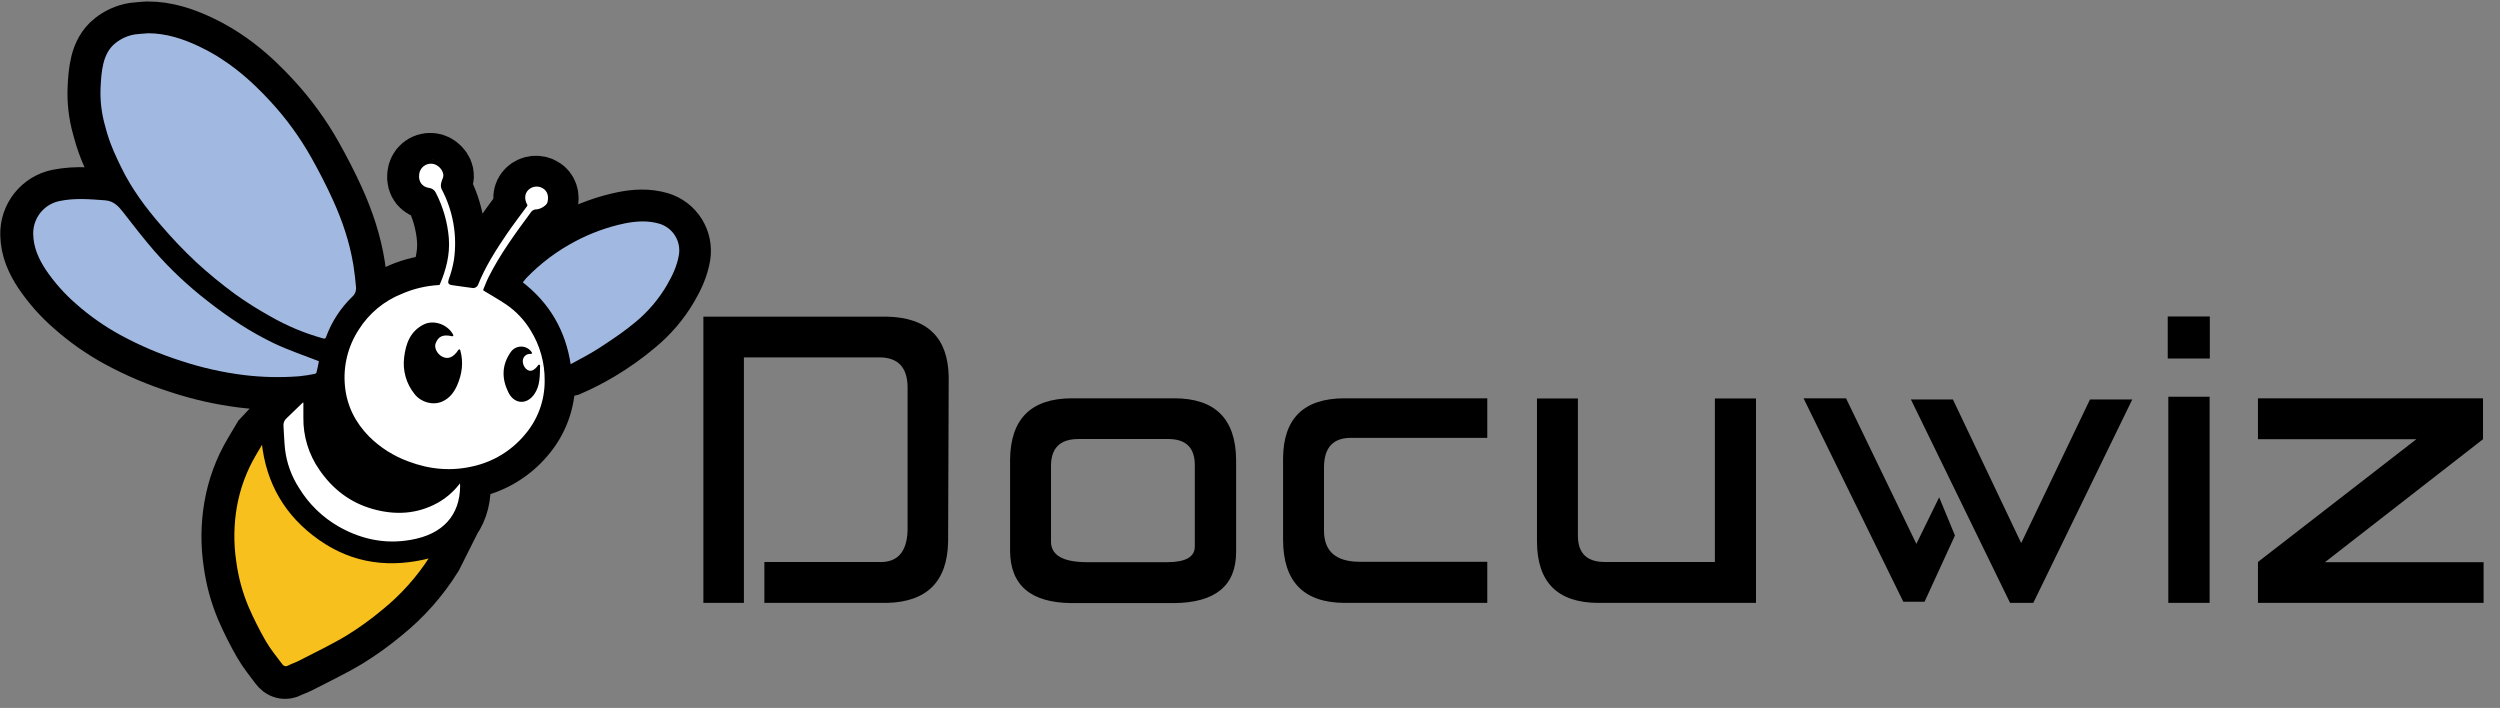
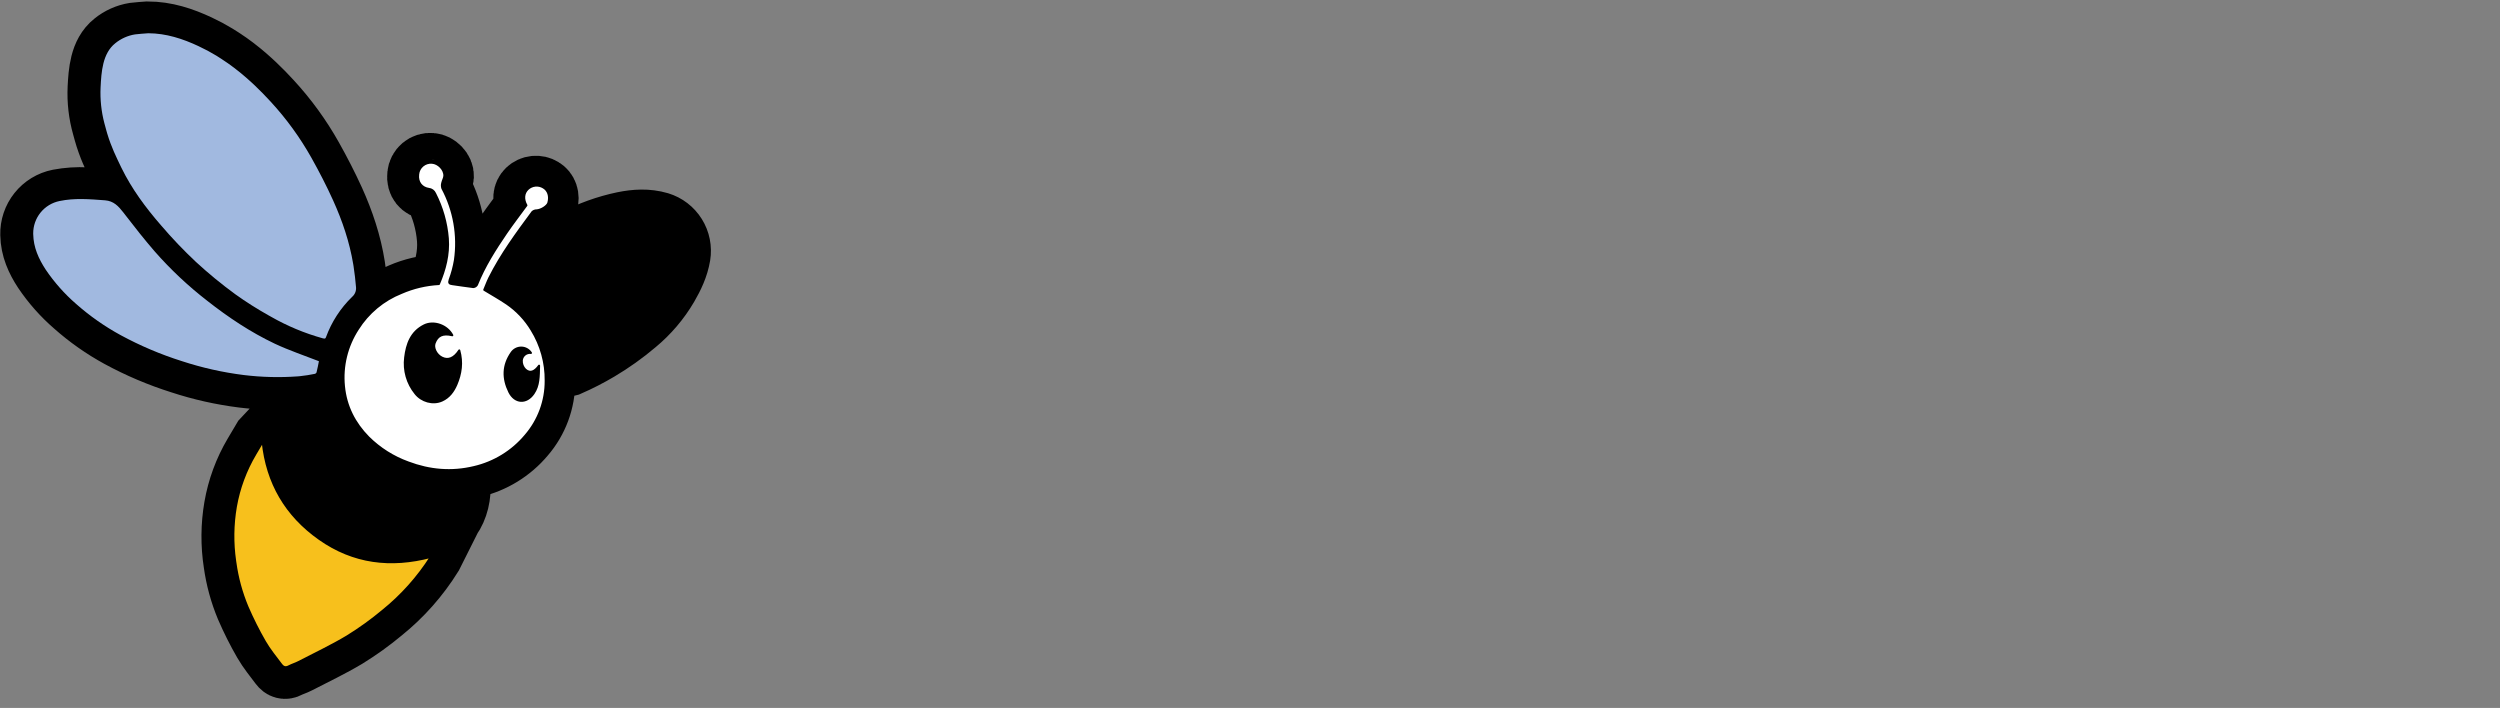
<svg xmlns="http://www.w3.org/2000/svg" width="1289" height="365" viewBox="0 0 1289 365" fill="none">
  <rect x="0" y="0" width="1289" height="365" fill="#808080" stroke="none" />
-   <path d="M394.109 289.757H452.581C462.494 290.36 467.618 284.901 467.953 273.381V199.537C467.819 189.289 462.896 184.198 453.184 184.265H383.56V310.855H362.662V163.267H457.404C478.167 163.736 488.75 174.051 489.152 194.212L488.85 279.308C488.449 299.804 477.966 310.32 457.404 310.855H394.109V289.757ZM602.581 226.362H555.863C546.687 226.429 542.032 230.916 541.898 239.824V279.107C541.831 286.207 547.926 289.791 560.183 289.858H601.777C611.221 289.858 615.976 287.212 616.043 281.921V239.824C616.043 230.916 611.556 226.429 602.581 226.362ZM637.343 237.011V284.734C637.276 302.014 626.593 310.755 605.293 310.956H552.447C531.416 310.755 520.866 301.746 520.799 283.93V237.011C521 215.98 531.616 205.431 552.648 205.364H605.394C626.492 205.364 637.142 215.913 637.343 237.011ZM766.846 289.657V310.855H693.203C672.172 310.722 661.623 299.904 661.556 278.404V236.308C661.69 215.745 672.205 205.431 693.103 205.364H766.846V225.759H696.519C687.342 225.759 682.721 230.782 682.654 240.829V273.582C682.654 284.231 688.749 289.59 700.939 289.657H766.846ZM813.564 205.464V276.395C813.631 285.236 818.186 289.69 827.228 289.757H884.193V205.464H905.392V310.855H824.113C803.082 310.788 792.533 300.239 792.466 279.208V205.464H813.564ZM992.297 310.253H981.346L929.907 205.364H951.809L988.078 280.414L999.833 256.402L1007.97 276.093L992.297 310.253ZM1006.97 205.966V206.067L1042.13 280.012L1077.6 205.966H1099.4L1048.36 310.855H1036.4L985.265 205.966H1006.97ZM1117.98 204.56H1139.28V310.855H1117.98V204.56ZM1139.38 184.868H1117.68V163.167H1139.38V184.868ZM1280.24 226.462L1198.76 289.858H1280.54V310.855H1164.2V289.757L1245.88 226.462H1164.2V205.364H1280.24V226.462Z" fill="black" />
  <path d="M350.758 131.828C349.77 137.682 347.333 142.754 344.435 147.76C340.119 155.12 334.545 161.666 327.968 167.101C321.971 172.182 315.56 176.751 308.8 180.761C303.842 183.695 298.712 186.327 293.436 188.64L280.805 191.753C280.945 193.317 281.011 194.906 280.995 196.503C281.046 206.871 277.34 216.907 270.563 224.753C263.724 232.92 254.411 238.637 244.034 241.039C241.965 241.535 239.87 241.917 237.76 242.184L237.34 248.038C237.826 255.621 236.237 262.142 232.63 267.263L222.98 286.497C216.097 297.574 207.393 307.409 197.234 315.587C191.453 320.403 185.339 324.805 178.939 328.76C170.82 333.635 162.208 337.694 153.785 342.058C152.196 342.881 150.434 343.367 148.845 344.215C146.926 345.252 145.436 344.709 144.291 343.178C141.377 339.275 138.24 335.496 135.827 331.305C132.46 325.475 129.436 319.454 126.77 313.273C123.712 305.955 121.614 298.273 120.529 290.416C119.034 280.782 119.117 270.968 120.776 261.36C122.442 251.743 125.84 242.509 130.805 234.106C131.686 232.633 132.558 231.151 133.505 229.553L135.424 226.317L148.038 212.896L148.079 212.847L148.787 212.098L148.927 211.958C151.232 209.652 155.102 206.919 161.664 203.461C166.557 200.887 171.606 198.621 176.781 196.676C176.781 196.347 176.781 196.009 176.781 195.672H146.004H139.022C134.411 195.556 129.797 195.213 125.181 194.643C114.285 193.275 103.545 190.863 93.111 187.438C82.109 183.973 71.466 179.456 61.329 173.951C53.028 169.419 45.266 163.961 38.193 157.682C32.132 152.438 26.794 146.413 22.318 139.765C18.63 134.125 15.855 128.098 15.731 120.943C15.623 116.706 17.012 112.566 19.656 109.253C22.299 105.94 26.026 103.665 30.181 102.829C34.953 101.93 39.816 101.607 44.664 101.866H44.837L70.584 102.804C66.858 97.549 63.583 91.988 60.794 86.181C58.629 81.611 55.73 75.987 53.491 67.918C53.244 67.095 52.997 66.156 52.75 65.21C50.907 58.728 50.131 51.99 50.453 45.259C50.881 37.355 51.432 27.31 58.48 21.736C61.554 19.239 65.227 17.587 69.135 16.944C71.448 16.648 73.795 16.54 76.125 16.351C85.536 16.351 94.19 19.225 102.572 23.144C105.735 24.623 108.816 26.272 111.801 28.084C112.625 28.595 113.489 29.121 114.313 29.665C115.553 30.466 116.777 31.29 117.985 32.135C120.005 33.557 121.967 35.044 123.872 36.598L125.016 37.528C125.774 38.162 126.523 38.796 127.272 39.446C128.022 40.097 128.746 40.747 129.479 41.414C130.212 42.081 130.936 42.748 131.653 43.423C134.526 46.14 137.301 48.989 139.993 51.929C148.129 60.761 155.211 70.509 161.096 80.977C165.147 88.19 168.968 95.6 172.401 103.134C177.341 114.068 181.153 125.422 183.014 137.345C183.582 140.976 183.978 144.648 184.299 148.32V149.432V169.744C189.615 161.379 197.431 154.9 206.637 151.226C212.753 148.575 219.295 147.041 225.953 146.698C229.139 139.222 231.189 131.449 230.555 123.207C229.91 115.115 227.671 107.23 223.968 100.005C223.692 99.354 223.245 98.789 222.673 98.372C222.102 97.954 221.429 97.699 220.724 97.634C217.357 97.14 214.722 94.472 215.257 90.125C215.412 88.386 216.251 86.779 217.589 85.658C218.928 84.537 220.657 83.994 222.396 84.147C225.64 84.328 228.917 87.696 228.752 90.931C228.686 92.15 227.929 93.327 227.674 94.554C227.406 95.474 227.426 96.454 227.731 97.362C233.765 108.671 236.041 121.609 234.228 134.298C233.646 137.77 232.733 141.177 231.502 144.475C230.909 146.237 231.436 146.558 232.984 146.756C236.558 147.2 240.115 147.851 243.688 148.246C244.075 148.221 244.45 148.1 244.779 147.895C245.108 147.689 245.381 147.405 245.574 147.068C249.394 137.46 254.902 128.823 260.691 120.35C264.033 115.476 267.648 110.799 271.09 106.098C269.336 102.911 269.624 99.799 271.773 97.724C272.838 96.712 274.209 96.082 275.671 95.933C277.133 95.784 278.603 96.124 279.85 96.901C282.246 98.284 283.366 101.298 282.403 104.764C281.9 106.542 278.599 108.56 276.351 108.667C275.548 108.655 274.771 108.95 274.177 109.49C266.092 120.391 258.031 131.318 251.946 143.512C250.909 145.578 250.127 147.768 249.336 149.646C252.753 151.729 256.154 153.647 259.406 155.755L267.771 145.957C268.595 144.952 269.278 143.899 270.151 143.001C277.646 135.176 286.364 128.621 295.964 123.594C303.982 119.358 312.554 116.265 321.43 114.406C327.622 113.154 333.781 112.759 340.005 114.578C343.583 115.663 346.646 118.01 348.624 121.182C350.602 124.355 351.36 128.138 350.758 131.828Z" fill="black" stroke="black" stroke-width="31.191" stroke-miterlimit="10" />
-   <path d="M259.516 164.285L268.397 168.149L280.673 190.546L273.835 206.799L248.358 214.011L224.711 215.941L207.359 208.563L199.366 190.442L203.272 161.246L221.835 158.331L259.516 164.285Z" fill="black" stroke="black" stroke-width="1.04" />
  <path d="M76.478 16.624C85.786 16.668 94.397 19.476 102.697 23.376L102.698 23.377C105.845 24.845 108.91 26.484 111.877 28.289C112.697 28.805 113.515 29.33 114.334 29.862L114.335 29.863C115.57 30.66 116.788 31.479 117.99 32.32V32.321C119.988 33.735 121.941 35.214 123.847 36.76V36.761L124.992 37.699C125.744 38.321 126.49 38.959 127.229 39.6C127.967 40.24 128.704 40.896 129.434 41.56C129.8 41.893 130.164 42.226 130.525 42.559L131.601 43.563C134.464 46.279 137.222 49.11 139.916 52.042L139.917 52.043C148.042 60.855 155.114 70.584 160.989 81.033V81.034C165.034 88.253 168.847 95.625 172.249 103.159C177.021 113.721 180.732 124.656 182.635 136.116L182.814 137.227C183.379 140.849 183.781 144.505 184.093 148.167V148.168C184.163 149.149 184.005 150.133 183.631 151.043C183.258 151.953 182.678 152.764 181.939 153.413L181.929 153.422L181.92 153.43C175.974 159.198 171.41 166.238 168.573 174.021C168.328 174.661 168.033 174.918 167.736 175.023C167.405 175.141 166.948 175.118 166.296 174.94C156.876 172.325 147.82 168.541 139.338 163.678L139.331 163.674L138.144 163.015C132.226 159.702 126.496 156.062 120.98 152.113C113.881 146.929 107.084 141.344 100.622 135.385H100.623C94.274 129.422 88.26 123.114 82.606 116.489L82.602 116.485C74.643 107.34 67.47 97.641 62.152 86.767L61.643 85.711C59.608 81.409 56.953 76.235 54.789 69.006L54.363 67.532C54.124 66.668 53.878 65.774 53.632 64.832L53.629 64.821L53.299 63.613C51.711 57.558 51.05 51.295 51.343 45.037L51.342 45.036C51.54 41.093 51.775 36.663 52.822 32.524C53.868 28.391 55.714 24.6 59.101 21.904L59.105 21.9C62.118 19.448 65.724 17.833 69.559 17.219C71.845 16.918 74.131 16.822 76.478 16.624Z" fill="#A1B9E0" stroke="black" stroke-width="1.04" />
  <path d="M280.188 96.671C278.94 95.897 277.471 95.558 276.01 95.707C274.549 95.856 273.178 96.484 272.111 97.494C269.97 99.569 269.641 102.681 271.428 105.868C267.994 110.569 264.372 115.246 261.037 120.12C255.273 128.592 249.74 137.238 245.92 146.838C245.727 147.176 245.452 147.461 245.122 147.666C244.791 147.872 244.415 147.992 244.026 148.016C240.453 147.629 236.896 146.978 233.322 146.525C231.775 146.328 231.256 146.007 231.849 144.245C233.077 140.95 233.987 137.545 234.566 134.076C236.39 121.379 234.117 108.432 228.078 97.115C227.781 96.208 227.761 95.234 228.02 94.316C228.267 93.081 229.041 91.912 229.107 90.693C229.271 87.449 225.994 84.106 222.75 83.908C221.013 83.755 219.285 84.298 217.947 85.417C216.608 86.536 215.769 88.14 215.612 89.878C215.077 94.225 217.703 96.901 221.071 97.387C221.776 97.453 222.451 97.708 223.023 98.125C223.595 98.543 224.045 99.107 224.323 99.758C228.023 106.987 230.262 114.874 230.91 122.969C231.536 131.202 229.494 138.983 226.299 146.451C219.639 146.805 213.096 148.353 206.983 151.021C197.703 154.707 189.837 161.25 184.522 169.703C178.854 178.408 176.322 188.785 177.342 199.122C178.338 209.496 182.817 218.207 189.972 225.47C195.779 231.225 202.769 235.648 210.458 238.429C221.59 242.645 232.886 243.6 244.388 240.834C254.77 238.434 264.086 232.717 270.926 224.547C277.706 216.704 281.41 206.666 281.349 196.298C281.458 187.065 278.936 177.992 274.079 170.139C270.845 164.765 266.496 160.146 261.325 156.595C257.603 154.067 253.643 151.861 249.674 149.44C250.498 147.563 251.247 145.381 252.276 143.306C258.386 131.12 266.446 120.186 274.507 109.285C275.1 108.743 275.878 108.448 276.681 108.461C278.929 108.346 282.23 106.329 282.733 104.55C283.712 101.067 282.593 98.07 280.188 96.671ZM235.307 198.282C233.792 201.798 231.552 204.869 227.896 206.516C223.22 208.632 217.333 206.919 214.171 202.868C212.083 200.296 210.539 197.328 209.632 194.142C208.725 190.957 208.474 187.62 208.893 184.334C209.717 177.451 211.907 171.16 218.699 167.768C223.64 165.298 230.572 167.768 233.215 172.865C228.325 171.696 225.558 172.972 224.101 176.907C223.195 179.378 224.924 182.893 227.789 184.359C231.009 186.006 234.113 184.804 236.805 180.662C238.543 186.862 237.703 192.691 235.307 198.282ZM263.746 181.856C264.303 181.033 265.056 180.362 265.936 179.901C266.817 179.44 267.798 179.205 268.791 179.217C269.785 179.228 270.76 179.486 271.63 179.966C272.499 180.447 273.236 181.136 273.774 181.971C273.205 181.899 272.627 181.944 272.076 182.103C271.525 182.262 271.011 182.531 270.567 182.895C270.124 183.258 269.759 183.709 269.495 184.218C269.231 184.727 269.073 185.285 269.032 185.857C268.99 186.718 269.128 187.577 269.437 188.381C269.746 189.185 270.219 189.915 270.827 190.526C273.371 192.831 275.825 191.522 277.949 188.542C277.817 194.05 277.949 198.76 275.075 202.926C271.395 208.228 265.467 207.866 262.593 202.102C259.151 195.104 259.209 188.352 263.746 181.856Z" fill="white" stroke="black" stroke-width="1.04" stroke-linejoin="round" />
  <path d="M30.635 103.133C38.404 101.504 46.247 102.161 54.201 102.764V102.763C58.859 103.12 61.438 105.916 64.042 109.26L65.166 110.721C69.994 117.024 74.949 123.257 80.137 129.27L80.139 129.273C88.32 138.59 97.378 147.099 107.185 154.684C118.008 163.196 129.419 170.811 141.862 176.719H141.863C149.218 180.185 157.055 182.794 165.022 185.904C164.645 187.813 164.248 190.042 163.685 192.229C163.564 192.48 163.392 192.704 163.177 192.883C162.953 193.068 162.691 193.2 162.409 193.272C159.914 193.792 157.395 194.187 154.86 194.454L153.78 194.561C144.387 195.253 134.948 195.025 125.599 193.88H125.6C114.738 192.514 104.031 190.109 93.628 186.697L93.622 186.695C82.65 183.234 72.034 178.728 61.923 173.239C53.665 168.734 45.94 163.316 38.892 157.087L38.888 157.083C32.868 151.863 27.561 145.873 23.103 139.269C19.451 133.662 16.735 127.734 16.605 120.728V120.725L16.599 120.339C16.587 116.361 17.931 112.493 20.416 109.376C22.981 106.159 26.598 103.948 30.631 103.133H30.635Z" fill="#A1B9E0" stroke="black" stroke-width="1.04" />
  <path d="M135.428 227.774C137.634 249.102 147.463 265.759 164.708 277.915C182.22 290.245 201.472 292.563 222.162 287.13C215.43 297.701 207.014 307.105 197.245 314.967L197.239 314.973C191.48 319.775 185.388 324.161 179.009 328.1C170.901 332.963 162.329 337.007 153.875 341.382H153.874C153.112 341.78 152.302 342.1 151.458 342.434C150.624 342.765 149.758 343.111 148.93 343.55L148.927 343.551C148.058 344.02 147.344 344.101 146.745 343.944C146.139 343.784 145.569 343.358 145.036 342.651H145.035C142.107 338.727 138.999 334.994 136.608 330.839H136.607C133.256 325.024 130.242 319.02 127.579 312.859C124.537 305.578 122.451 297.932 121.373 290.115L121.372 290.106L121.238 289.208C119.896 279.921 120.024 270.479 121.617 261.228C123.297 251.686 126.69 242.525 131.631 234.19L135.428 227.774Z" fill="#F7C01C" stroke="black" stroke-width="1.04" />
-   <path d="M321.863 114.7C328.003 113.458 334.116 113.076 340.176 114.861V114.862C343.635 115.91 346.595 118.179 348.504 121.246C350.414 124.314 351.144 127.971 350.558 131.537C349.585 137.307 347.185 142.306 344.299 147.291C340.021 154.604 334.486 161.104 327.95 166.493L327.947 166.496C322.726 170.878 317.037 174.748 311.294 178.511L308.83 180.118C304.16 183.15 299.154 185.643 293.836 188.571C291.257 170.912 283.111 156.646 268.823 145.656C269.466 144.79 270.145 143.951 270.863 143.146C278.326 135.374 287.002 128.866 296.55 123.873L296.553 123.872C304.522 119.652 313.04 116.565 321.863 114.7Z" fill="#A1B9E0" stroke="black" stroke-width="1.04" />
-   <path d="M214.78 278.263C200.593 281.556 187.131 279.16 174.493 272.022C165.977 267.167 158.835 260.229 153.736 251.858C149.845 245.851 147.362 239.042 146.474 231.94C146.013 227.906 145.93 223.83 145.65 219.779C145.558 218.955 145.663 218.121 145.958 217.346C146.253 216.572 146.729 215.878 147.346 215.325C150.179 212.649 152.954 209.891 155.769 207.198C155.942 207.033 156.329 207.099 156.939 207.009C156.939 209.816 156.939 212.501 156.939 215.185C156.779 224.782 159.661 234.184 165.172 242.043C171.932 251.849 180.94 258.807 192.607 262.018C203.879 265.13 214.838 264.578 225.22 258.914C229.528 256.531 233.311 253.305 236.344 249.429C236.78 248.893 237.225 248.366 237.67 247.831C238.674 263.459 230.86 274.541 214.78 278.263Z" fill="white" stroke="black" stroke-width="1.04" stroke-miterlimit="10" />
</svg>